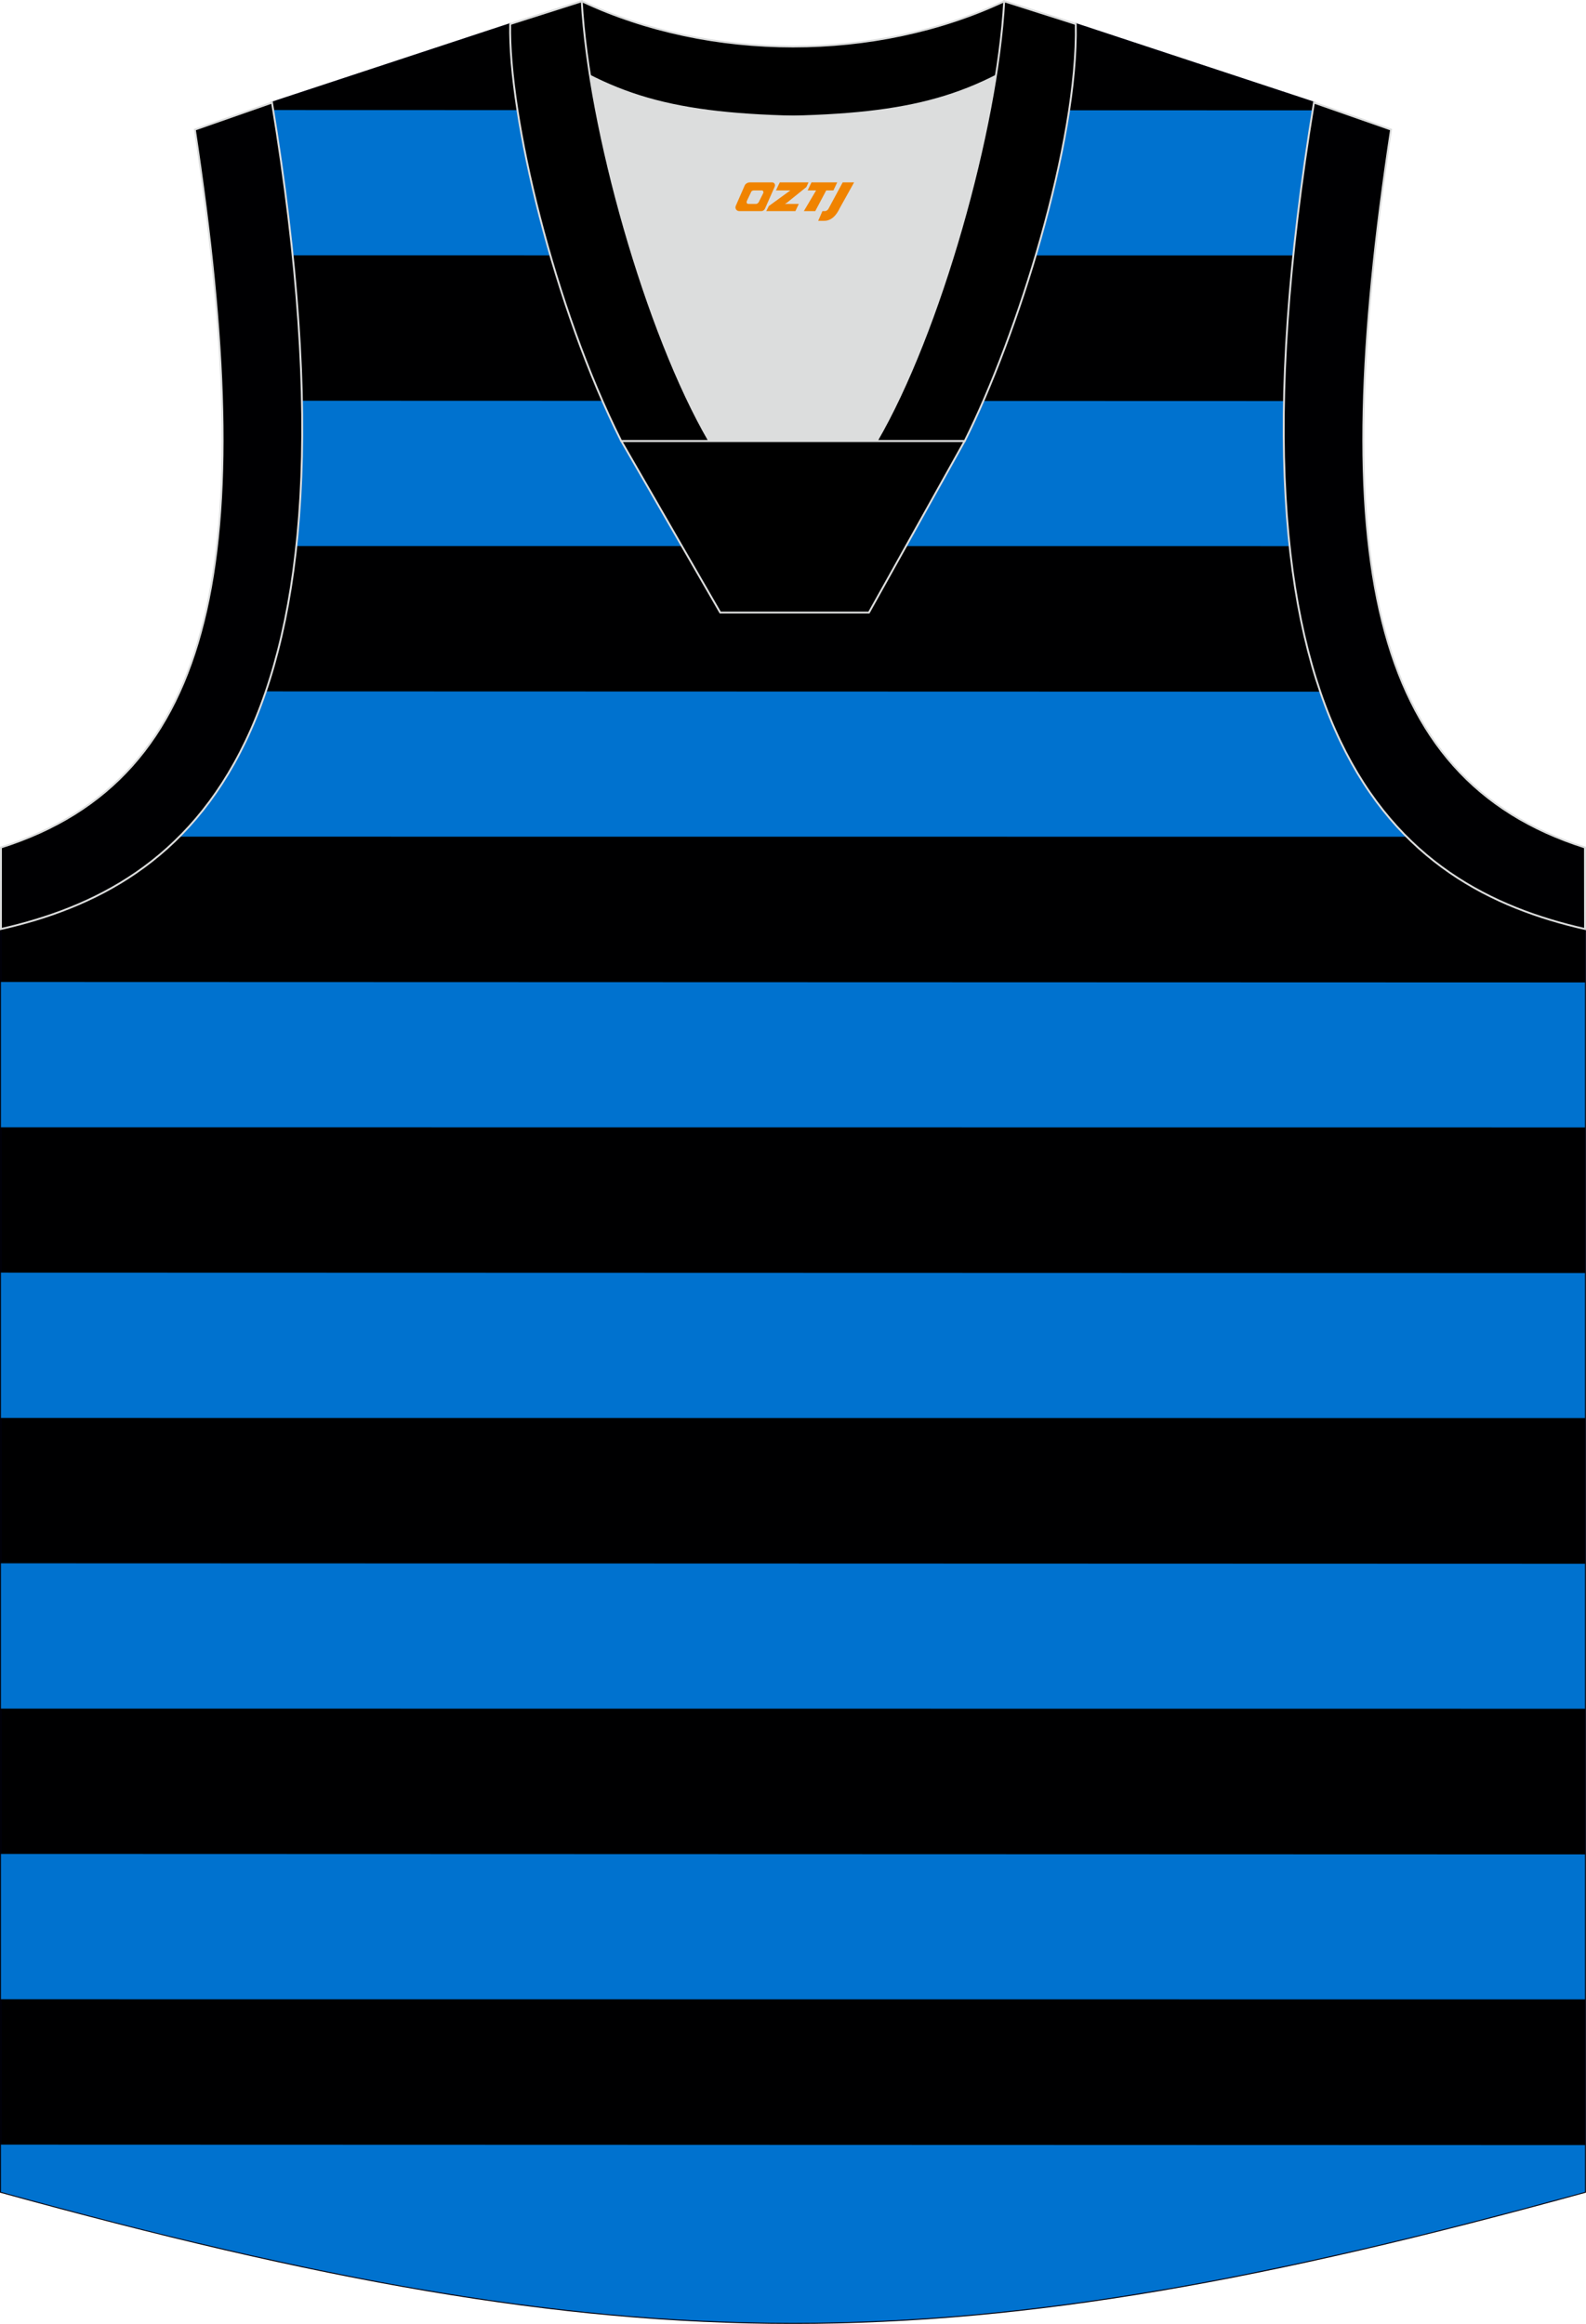
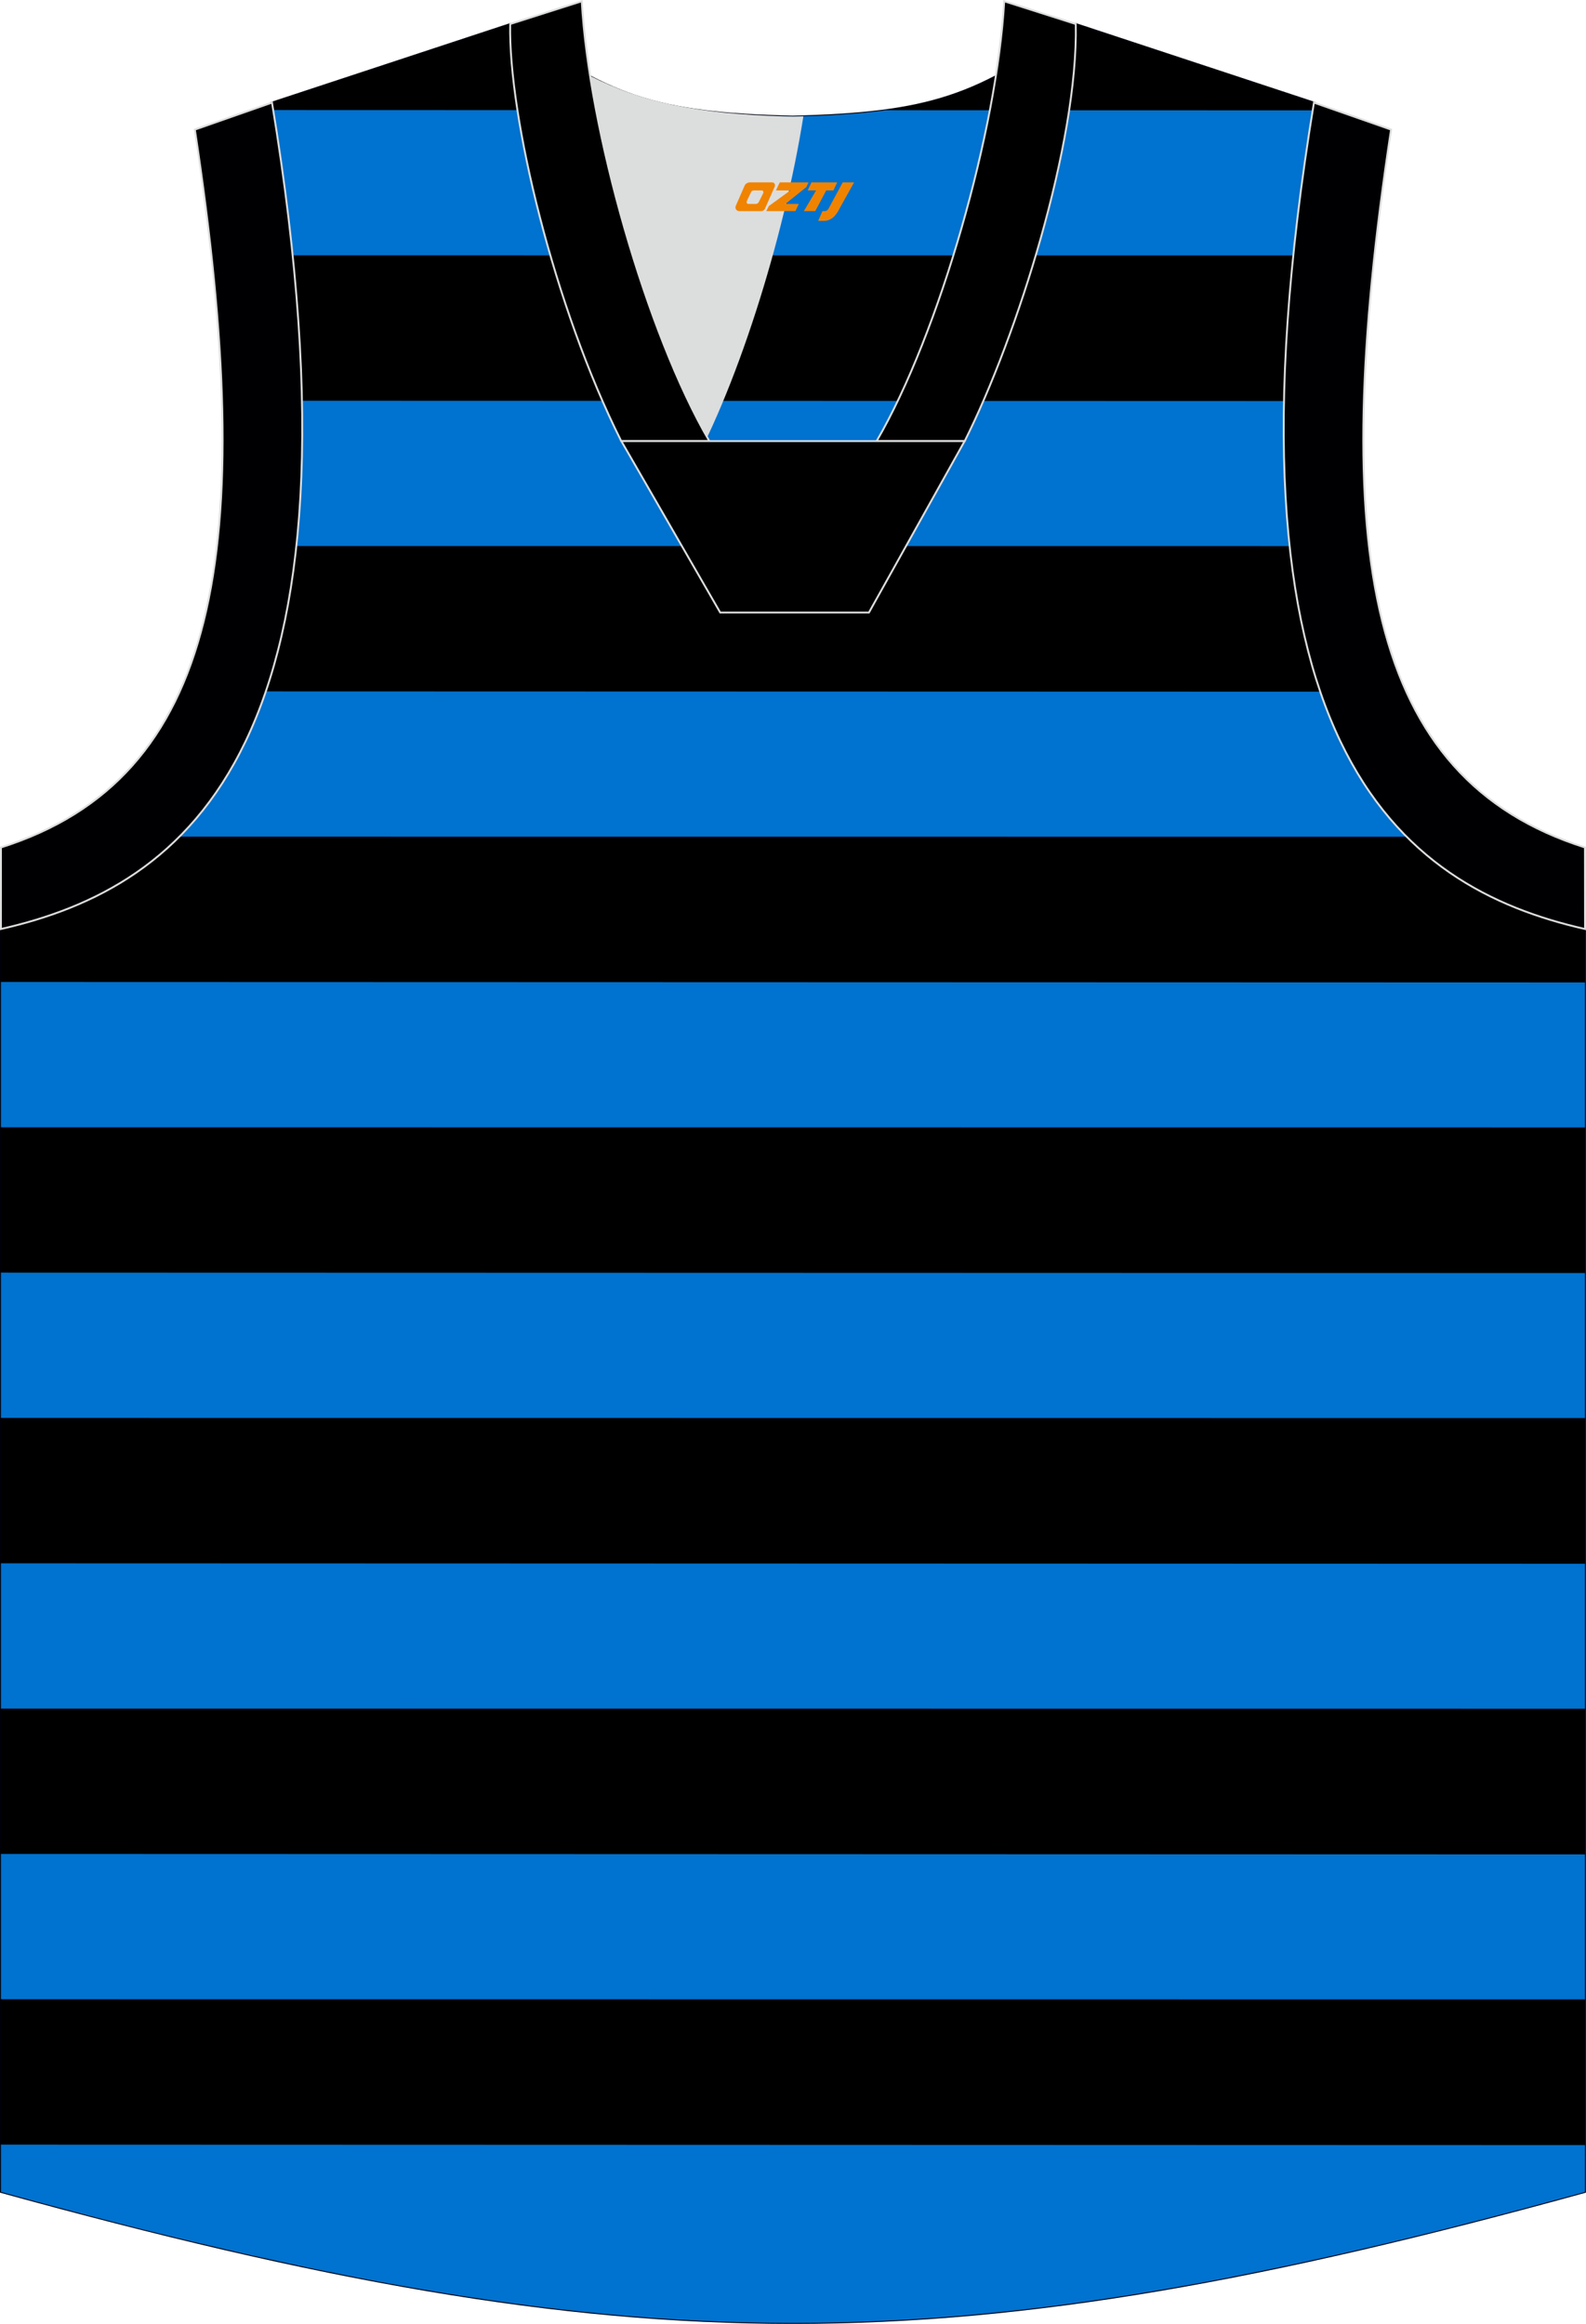
<svg xmlns="http://www.w3.org/2000/svg" version="1.1" id="图层_1" x="0px" y="0px" width="375.68px" height="550.27px" viewBox="0 0 375.68 550.27" enable-background="new 0 0 375.68 550.27" xml:space="preserve">
  <g>
    <path fill="#000001" stroke="#000009" stroke-width="0.447" stroke-miterlimit="22.926" d="M187.73,27.61   c-32.52-0.77-44.03-4.89-66.88-21.91L64.43,24.3C89.5,176.55,44.12,210.03,0.22,219.98v299.04   c75.04,20.68,131.33,31.03,187.61,31.03s112.57-10.35,187.61-31.03V219.98c-43.89-9.95-89.28-43.43-64.21-195.68L254.82,5.69   C231.98,22.71,220.25,26.83,187.73,27.61z" />
    <g>
      <path fill="#0072CF" d="M0.22,507.82v11.2c1.17,0.32,2.33,0.64,3.49,0.96h0.01c1.16,0.32,2.31,0.63,3.45,0.94l0.02,0.01l3.42,0.92    l0.03,0.01l0.04,0.01c1.12,0.3,2.23,0.6,3.34,0.89l0.04,0.01c1.11,0.29,2.22,0.59,3.32,0.88l0.03,0.01l0.05,0.02l0.2,0.05    l3.11,0.82l0.07,0.02l0.03,0.01c1.08,0.28,2.16,0.56,3.24,0.84l0.07,0.02l0.15,0.04c1.03,0.27,2.06,0.53,3.09,0.8l0.09,0.02    c1.07,0.27,2.14,0.55,3.21,0.82l0.09,0.02l0.19,0.05l2.98,0.75l0.1,0.03c1.05,0.26,2.09,0.53,3.14,0.78l0.11,0.03h0.01    c1.04,0.26,2.07,0.51,3.1,0.76l0.13,0.03l0.1,0.02c0.99,0.24,1.98,0.49,2.97,0.72l0.13,0.03c1.01,0.24,2.02,0.48,3.02,0.73h0.02    l0.14,0.03l0.36,0.08c1.94,0.46,3.87,0.92,5.79,1.36l0.16,0.04l0.3,0.07c0.89,0.21,1.77,0.41,2.65,0.61l0.17,0.04l0.2,0.05    c0.91,0.21,1.82,0.41,2.73,0.62l0.18,0.04l0.37,0.08c0.84,0.19,1.68,0.38,2.52,0.56l0.19,0.04l0.24,0.05l2.65,0.58l0.59,0.13    l2.42,0.53l0.21,0.04l0.14,0.03c0.89,0.19,1.78,0.38,2.67,0.57l0.21,0.05l0.26,0.06l2.52,0.53l0.22,0.05l0.22,0.04    c0.85,0.18,1.7,0.35,2.54,0.52l0.23,0.05l0.28,0.05c0.9,0.18,1.79,0.36,2.69,0.54l0.04,0.01c0.95,0.19,1.89,0.38,2.83,0.56    l0.34,0.07c0.84,0.16,1.67,0.32,2.5,0.48l0.54,0.1c0.85,0.16,1.69,0.32,2.53,0.48l0.14,0.03c0.92,0.17,1.83,0.34,2.75,0.51    l0.24,0.04c0.87,0.16,1.74,0.32,2.6,0.47l0.41,0.07c0.84,0.15,1.67,0.29,2.5,0.44l0.34,0.06c31.5,5.47,60.45,8.21,89.4,8.21    c28.96,0,57.93-2.74,89.45-8.22l0.25-0.04c0.84-0.15,1.69-0.3,2.53-0.45l0.28-0.05l0.21-0.04c0.76-0.14,1.53-0.27,2.29-0.41    l0.56-0.1c0.81-0.15,1.62-0.3,2.44-0.45l0.29-0.05l0.2-0.04c0.84-0.16,1.69-0.32,2.54-0.48l0.19-0.04l0.19-0.03    c0.87-0.17,1.74-0.34,2.61-0.51l0.13-0.03l0.19-0.04c0.83-0.16,1.67-0.33,2.5-0.49l0.26-0.05l0.18-0.04    c0.82-0.16,1.64-0.33,2.47-0.5l0.32-0.07l0.18-0.03c0.87-0.18,1.74-0.36,2.61-0.54l0.21-0.04l0.17-0.04    c0.82-0.17,1.64-0.34,2.47-0.51l0.58-0.12c0.81-0.17,1.62-0.34,2.42-0.51l0.61-0.13c0.93-0.2,1.86-0.4,2.8-0.61l0.03-0.01    l0.15-0.03c0.85-0.19,1.7-0.37,2.56-0.56l0.36-0.08l0.14-0.03l0.07-0.02c0.91-0.2,1.81-0.41,2.72-0.61l0.15-0.03l0.14-0.03    c0.98-0.22,1.97-0.45,2.97-0.67l0.13-0.03c0.99-0.23,1.99-0.46,2.99-0.69l0.12-0.03c0.94-0.22,1.89-0.44,2.84-0.66l0.18-0.04    l0.12-0.03c1.01-0.24,2.03-0.48,3.05-0.72l0.11-0.03c1.02-0.24,2.05-0.49,3.08-0.74l0.1-0.02c0.97-0.24,1.94-0.47,2.92-0.71    l0.19-0.05l0.09-0.02c0.94-0.23,1.88-0.46,2.82-0.69l0.32-0.08l0.09-0.02l0.26-0.06l2.52-0.63l0.39-0.1l0.08-0.02l0.24-0.06    c0.98-0.25,1.97-0.49,2.96-0.75l0.07-0.02c0.97-0.25,1.94-0.49,2.92-0.75l0.31-0.08l0.07-0.02l0.17-0.04l3.09-0.79l0.06-0.02    c1.09-0.28,2.19-0.57,3.29-0.86l0.05-0.01c1.07-0.28,2.13-0.56,3.21-0.84l0.12-0.03l0.04-0.01l0,0c1.11-0.29,2.23-0.59,3.35-0.89    l0.03-0.01c1.12-0.3,2.26-0.6,3.39-0.91l0.02-0.01c1.14-0.3,2.28-0.62,3.43-0.92h0.02c1.15-0.31,2.3-0.63,3.46-0.94h0.01l3.5-0.96    v-11.09L0.22,507.82L0.22,507.82z M83.9,539.15l2.5,0.48C85.56,539.48,84.73,539.31,83.9,539.15L83.9,539.15z M0.22,438.99v34.41    l375.22,0.03V439.1L0.22,438.99L0.22,438.99z M0.22,370.17v34.41l375.22,0.03v-34.33L0.22,370.17L0.22,370.17z M0.22,301.34v34.41    l375.22,0.03v-34.34L0.22,301.34L0.22,301.34z M0.22,232.52v34.41l375.22,0.03v-34.33L0.22,232.52L0.22,232.52z M62.97,163.71    c-5.12,15.02-12.22,26.12-20.47,34.4l290.7,0.02c-8.25-8.27-15.35-19.35-20.47-34.35L62.97,163.71L62.97,163.71z M71.52,94.89    c0.25,12.7-0.22,24.13-1.32,34.4l235.28,0.02c-1.1-10.25-1.58-21.66-1.33-34.35L71.52,94.89L71.52,94.89z M187.73,27.61    c-8.69-0.21-15.88-0.65-22.19-1.52L64.71,26.06c1.98,12.22,3.5,23.67,4.6,34.4l237.03,0.02c1.1-10.71,2.62-22.15,4.6-34.35    L209.87,26.1C203.56,26.96,196.38,27.4,187.73,27.61z" />
    </g>
-     <path fill="#DCDDDD" d="M168.02,104.45c-12.27-21.05-23.66-57.42-28.25-86.49c12.36,6.29,25.22,8.93,45.84,9.59   c1.82,0.06,2.85,0.05,4.69-0.01c20.48-0.66,33.29-3.31,45.61-9.58c-4.6,29.08-15.99,65.45-28.25,86.49H168.02z" />
-     <path stroke="#DCDDDD" stroke-width="0.447" stroke-miterlimit="22.926" d="M237.88,0.3l16.17,5.14l-0.54,1.24   c-19.66,14.65-33.19,19.88-63.2,20.85c-1.84,0.06-2.87,0.06-4.69,0.01c-30.51-0.96-44.03-6.28-64.09-21.35l0.39-0.84l15.9-5.06   C168.22,14.59,207.45,14.59,237.88,0.3z" />
+     <path fill="#DCDDDD" d="M168.02,104.45c-12.27-21.05-23.66-57.42-28.25-86.49c12.36,6.29,25.22,8.93,45.84,9.59   c1.82,0.06,2.85,0.05,4.69-0.01c-4.6,29.08-15.99,65.45-28.25,86.49H168.02z" />
    <path fill="#000002" stroke="#DCDDDD" stroke-width="0.447" stroke-miterlimit="22.926" d="M64.43,24.3   C89.5,176.55,44.12,210.03,0.22,219.98l0.01-19.31c51.56-16.3,61.16-69.75,45.93-169.98L64.43,24.3z" />
    <path stroke="#DCDDDD" stroke-width="0.447" stroke-miterlimit="22.926" d="M168.02,104.45C153.1,78.84,139.46,30.54,137.8,0.3   l-16.95,5.39c-0.46,21.71,10.35,66.95,26.31,98.76L168.02,104.45L168.02,104.45L168.02,104.45z M254.82,5.69L237.87,0.3   c-1.67,30.24-15.3,78.54-30.22,104.15h20.78h0.08C240.98,79.53,255.42,33.75,254.82,5.69z" />
    <polygon stroke="#DCDDDD" stroke-width="0.447" stroke-miterlimit="22.926" points="147.18,104.45 228.49,104.45 205.83,145.04    170.6,145.04  " />
    <path fill="#000002" stroke="#DCDDDD" stroke-width="0.447" stroke-miterlimit="22.926" d="M311.24,24.3   c-25.07,152.25,20.32,185.72,64.21,195.68l-0.02-19.31c-51.56-16.3-61.16-69.75-45.93-169.98L311.24,24.3z" />
  </g>
  <g>
    <path fill="#F08300" d="M199.61,43.19l-3.4,6.3c-0.2,0.3-0.5,0.5-0.8,0.5h-0.6l-1,2.3h1.2c2,0.1,3.2-1.5,3.9-3L202.31,43.19h-2.5L199.61,43.19z" />
    <polygon fill="#F08300" points="192.41,43.19 ,198.31,43.19 ,197.41,45.09 ,195.71,45.09 ,193.11,49.99 ,190.41,49.99 ,193.31,45.09 ,191.31,45.09 ,192.21,43.19" />
    <polygon fill="#F08300" points="186.41,48.29 ,185.91,48.29 ,186.41,47.99 ,191.01,44.29 ,191.51,43.19 ,184.71,43.19 ,184.41,43.79 ,183.81,45.09 ,186.61,45.09 ,187.21,45.09 ,182.11,48.79    ,181.51,49.99 ,188.11,49.99 ,188.41,49.99 ,189.21,48.29" />
    <path fill="#F08300" d="M182.91,43.19H177.61C177.11,43.19,176.61,43.49,176.41,43.89L174.31,48.69C174.01,49.29,174.41,49.99,175.11,49.99h5.2c0.4,0,0.7-0.2,0.9-0.6L183.51,44.19C183.71,43.69,183.41,43.19,182.91,43.19z M180.81,45.69L179.71,47.89C179.51,48.19,179.21,48.29,179.11,48.29l-1.8,0C177.11,48.29,176.71,48.19,176.91,47.59l1-2.1c0.1-0.3,0.4-0.4,0.7-0.4h1.9   C180.71,45.09,180.91,45.39,180.81,45.69z" />
  </g>
</svg>